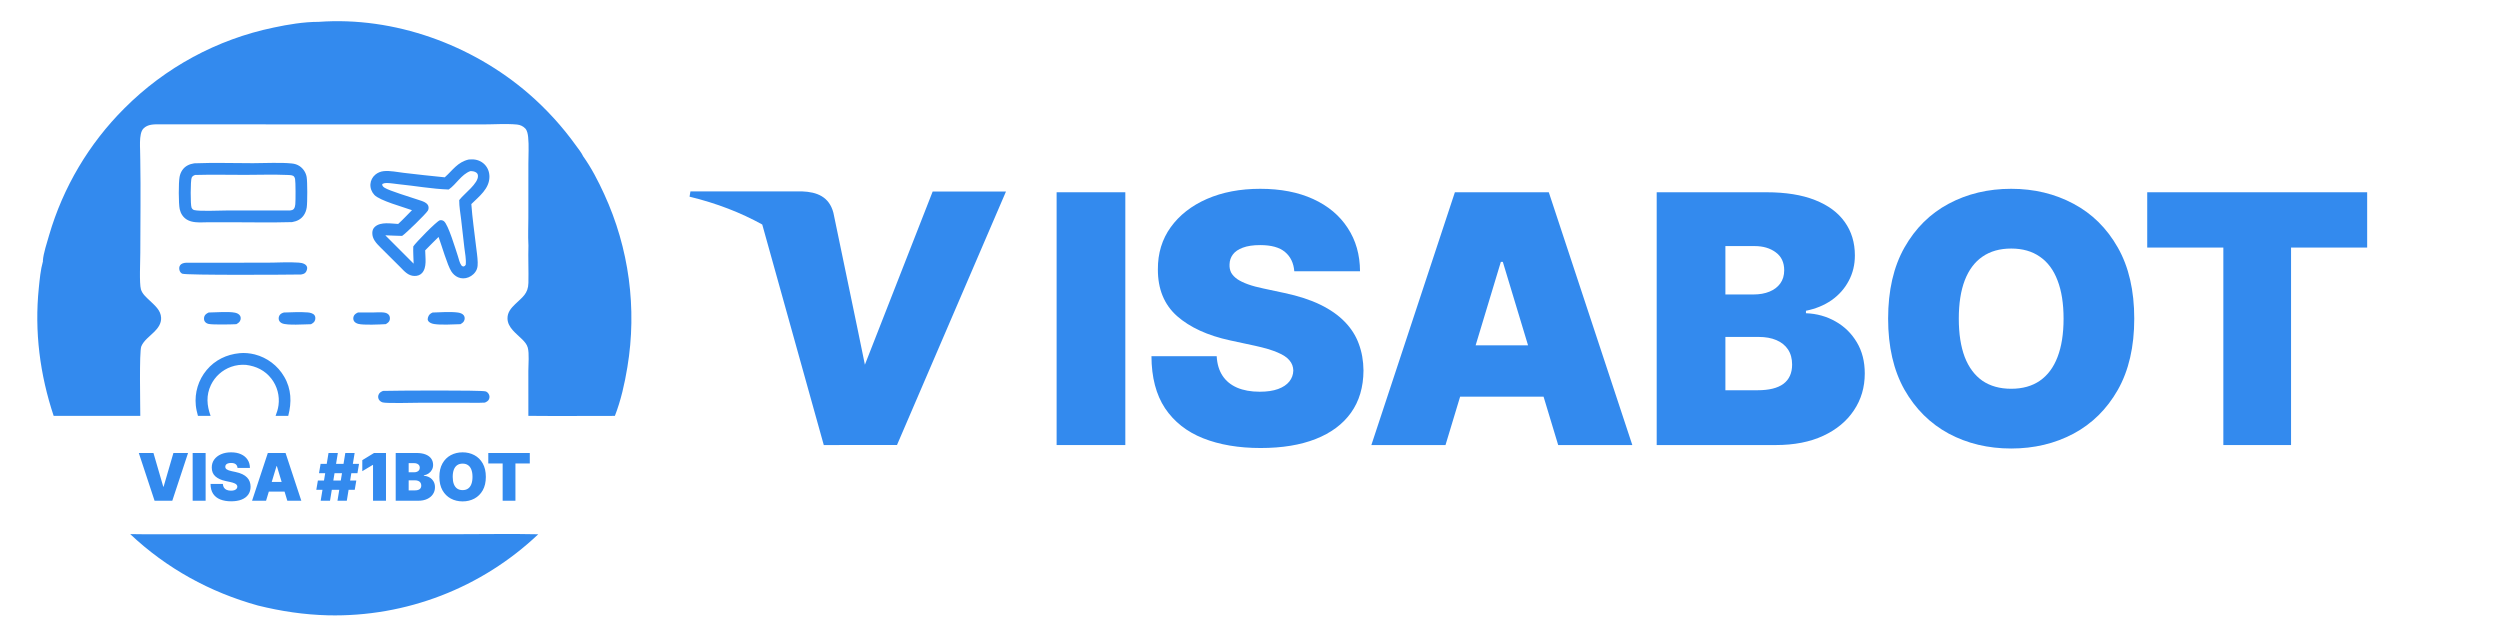
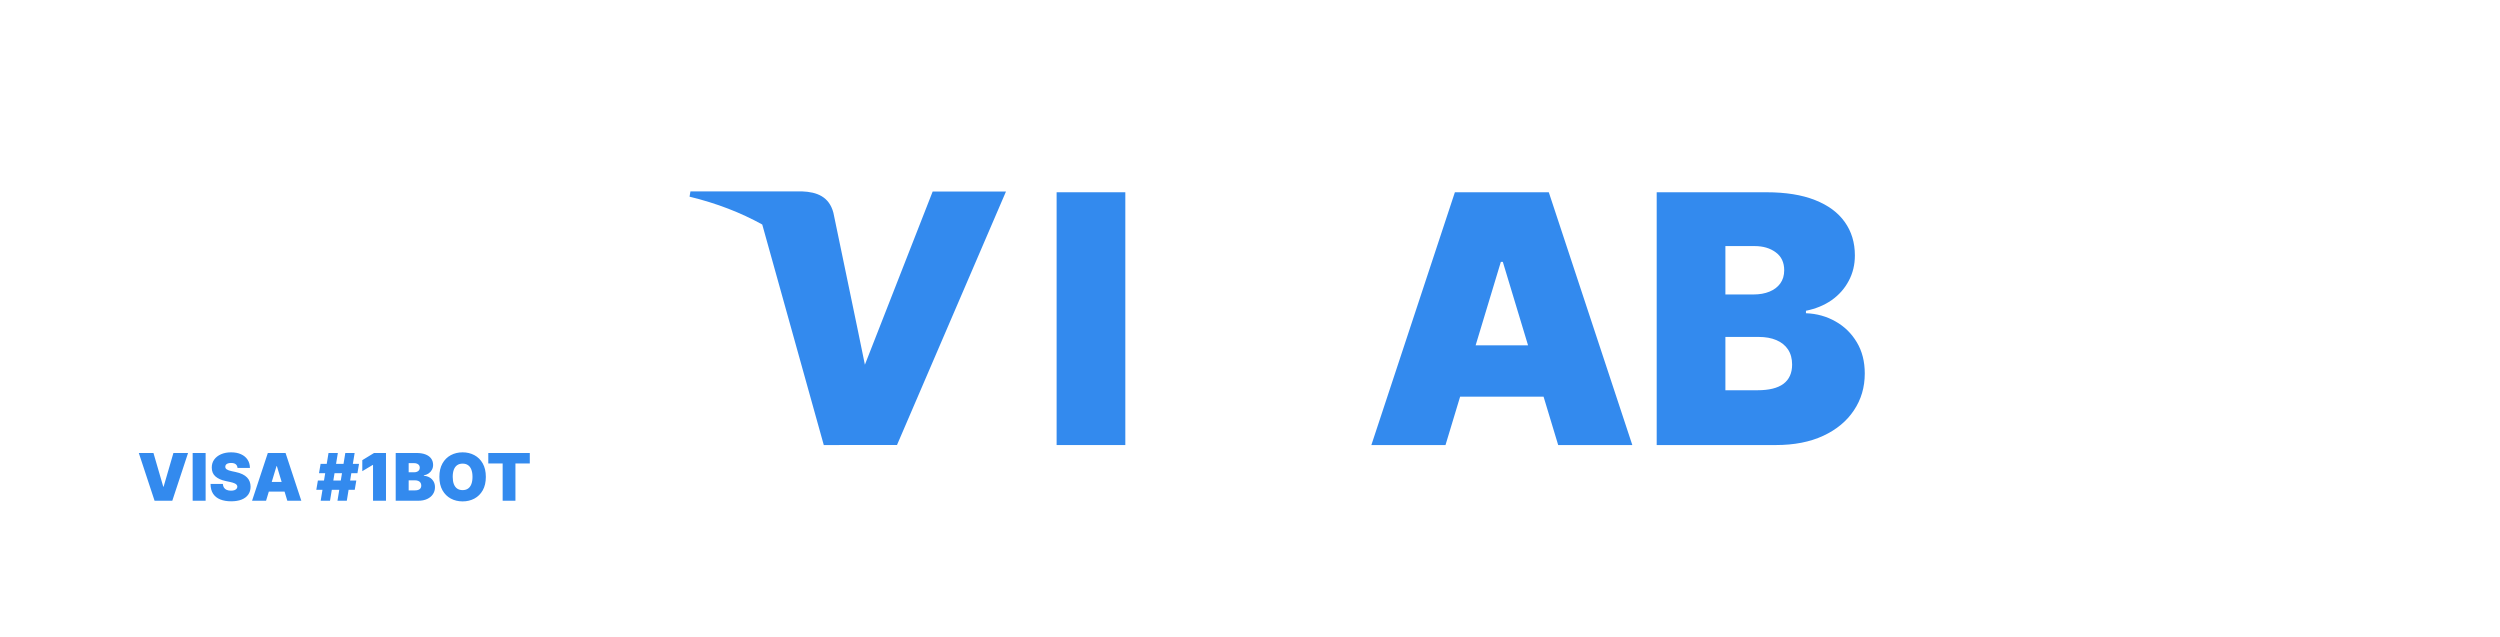
<svg xmlns="http://www.w3.org/2000/svg" width="3350" height="854" viewBox="0 0 3350 854" fill="none">
  <path fill-rule="evenodd" clip-rule="evenodd" d="M1021.42 300.863C992.908 285.057 960.378 272.351 924 263.545L925.184 256.466H1074.73C1094.87 257.217 1111.15 263.646 1116.77 285.19L1149.28 441.524C1149.28 441.518 1149.28 441.53 1149.28 441.524L1158.96 488.691L1249.76 256.677H1348L1201.99 596.256L1103.87 596.369L1021.42 300.863Z" fill="#338AEE" />
  <path d="M1507.93 257.631V596.369H1415.87V257.631H1507.93Z" fill="#338AEE" />
-   <path d="M1734.35 363.487C1733.47 352.46 1729.33 343.859 1721.93 337.684C1714.65 331.51 1703.55 328.422 1688.65 328.422C1679.16 328.422 1671.38 329.58 1665.31 331.895C1659.35 334.101 1654.93 337.133 1652.06 340.992C1649.19 344.852 1647.7 349.262 1647.59 354.224C1647.37 358.304 1648.09 361.998 1649.74 365.306C1651.51 368.504 1654.27 371.426 1658.02 374.072C1661.77 376.608 1666.58 378.924 1672.43 381.019C1678.28 383.114 1685.23 384.989 1693.29 386.643L1721.1 392.597C1739.87 396.567 1755.93 401.804 1769.29 408.31C1782.64 414.816 1793.57 422.479 1802.07 431.3C1810.57 440.011 1816.8 449.825 1820.78 460.741C1824.86 471.658 1826.96 483.567 1827.07 496.468C1826.96 518.741 1821.38 537.597 1810.35 553.034C1799.31 568.471 1783.52 580.215 1762.99 588.264C1742.57 596.314 1718.01 600.338 1689.31 600.338C1659.84 600.338 1634.12 595.983 1612.16 587.272C1590.3 578.561 1573.3 565.163 1561.16 547.08C1549.13 528.886 1543.06 505.62 1542.95 477.281H1630.37C1630.92 487.646 1633.52 496.357 1638.15 503.414C1642.79 510.471 1649.3 515.819 1657.69 519.458C1666.19 523.097 1676.29 524.916 1687.99 524.916C1697.81 524.916 1706.04 523.703 1712.66 521.278C1719.28 518.852 1724.31 515.489 1727.73 511.188C1731.15 506.888 1732.91 501.981 1733.03 496.468C1732.91 491.285 1731.2 486.764 1727.89 482.905C1724.69 478.935 1719.39 475.407 1712 472.319C1704.6 469.122 1694.61 466.144 1682.03 463.388L1648.25 456.11C1618.23 449.605 1594.55 438.743 1577.22 423.527C1560 408.2 1551.45 387.304 1551.56 360.84C1551.45 339.338 1557.19 320.538 1568.78 304.439C1580.48 288.23 1596.65 275.605 1617.29 266.563C1638.04 257.521 1661.83 253 1688.65 253C1716.03 253 1739.7 257.576 1759.68 266.728C1779.66 275.88 1795.06 288.781 1805.88 305.432C1816.8 321.971 1822.32 341.323 1822.43 363.487H1734.35Z" fill="#338AEE" />
  <path d="M1936.97 596.369H1837.62L1949.55 257.631H2075.38L2187.31 596.369H2087.97L2013.79 350.916H2011.14L1936.97 596.369ZM1918.42 462.726H2105.19V531.532H1918.42V462.726Z" fill="#338AEE" />
  <path d="M2219.97 596.369V257.631H2367C2392.82 257.631 2414.51 261.105 2432.06 268.051C2449.73 274.998 2463.03 284.812 2471.97 297.492C2481.02 310.173 2485.54 325.114 2485.54 342.316C2485.54 354.776 2482.78 366.133 2477.27 376.388C2471.86 386.643 2464.24 395.243 2454.42 402.19C2444.59 409.027 2433.11 413.768 2419.98 416.414V419.722C2434.55 420.274 2447.79 423.968 2459.72 430.804C2471.64 437.53 2481.13 446.848 2488.19 458.757C2495.26 470.555 2498.79 484.449 2498.79 500.437C2498.79 518.962 2493.93 535.447 2484.22 549.892C2474.62 564.337 2460.93 575.694 2443.16 583.964C2425.39 592.234 2404.19 596.369 2379.58 596.369H2219.97ZM2312.03 522.932H2355.07C2370.53 522.932 2382.12 520.065 2389.84 514.331C2397.57 508.487 2401.43 499.886 2401.43 488.529C2401.43 480.589 2399.61 473.863 2395.97 468.35C2392.33 462.836 2387.14 458.646 2380.41 455.779C2373.78 452.913 2365.78 451.479 2356.4 451.479H2312.03V522.932ZM2312.03 394.582H2349.78C2357.83 394.582 2364.95 393.314 2371.13 390.778C2377.32 388.241 2382.12 384.603 2385.54 379.861C2389.07 375.01 2390.84 369.11 2390.84 362.163C2390.84 351.688 2387.08 343.694 2379.58 338.181C2372.07 332.557 2362.58 329.745 2351.1 329.745H2312.03V394.582Z" fill="#338AEE" />
-   <path d="M2859.9 427C2859.9 464.711 2852.56 496.523 2837.88 522.435C2823.2 548.238 2803.38 567.81 2778.44 581.152C2753.49 594.384 2725.68 601 2694.99 601C2664.08 601 2636.16 594.329 2611.21 580.987C2586.38 567.534 2566.62 547.907 2551.94 522.105C2537.37 496.192 2530.08 464.49 2530.08 427C2530.08 389.289 2537.37 357.532 2551.94 331.73C2566.62 305.817 2586.38 286.245 2611.21 273.013C2636.16 259.671 2664.08 253 2694.99 253C2725.68 253 2753.49 259.671 2778.44 273.013C2803.38 286.245 2823.2 305.817 2837.88 331.73C2852.56 357.532 2859.9 389.289 2859.9 427ZM2765.19 427C2765.19 406.711 2762.49 389.62 2757.08 375.726C2751.78 361.722 2743.89 351.137 2733.4 343.97C2723.03 336.692 2710.22 333.053 2694.99 333.053C2679.76 333.053 2666.9 336.692 2656.41 343.97C2646.04 351.137 2638.14 361.722 2632.74 375.726C2627.44 389.62 2624.79 406.711 2624.79 427C2624.79 447.289 2627.44 464.435 2632.74 478.439C2638.14 492.333 2646.04 502.918 2656.41 510.196C2666.9 517.363 2679.76 520.947 2694.99 520.947C2710.22 520.947 2723.03 517.363 2733.4 510.196C2743.89 502.918 2751.78 492.333 2757.08 478.439C2762.49 464.435 2765.19 447.289 2765.19 427Z" fill="#338AEE" />
-   <path d="M2877.28 331.73V257.631H3172V331.73H3070.01V596.369H2979.28V331.73H2877.28Z" fill="#338AEE" />
  <g clip-path="url(#clip0_7_85)">
-     <path d="M616.142 715.805C651.141 715.805 686.24 715.166 721.223 715.929C645.359 787.883 544.122 826.92 439.59 824.53C407.524 823.724 376.702 819.097 345.593 811.403C281.073 793.466 223.267 761.659 174.457 715.69C203.925 716.278 233.499 715.794 262.977 715.791L616.142 715.805ZM427.008 29.287C528.175 21.918 632.312 59.697 708.552 125.656C732.335 146.292 753.616 169.647 771.961 195.239C774.943 199.384 778.937 204.24 781.141 208.887L781.349 209.336C792.471 224.839 801.649 242.699 809.58 260.023C842.95 332.504 853.78 413.334 840.67 492.042C837.08 513.864 832 536.661 823.93 557.301C785.3 557.261 746.631 557.651 708.006 557.239L707.981 496.853C707.98 488.044 709.359 473.908 707.213 465.824C706.047 461.429 702.875 457.865 699.738 454.731C691.848 446.849 680.138 438.925 680.039 426.659C679.972 418.385 684.943 412.784 690.525 407.38C700.001 398.206 707.748 393.599 708.071 379.094C708.446 362.285 707.563 345.428 708.105 328.625L708.039 327.483C707.398 315.668 707.989 303.5 707.993 291.665L708.021 219.44C708.023 207.748 708.919 195.231 707.721 183.647C707.341 179.972 706.501 174.935 703.859 172.151C700.914 169.049 697.031 167.295 692.811 166.882C678.844 165.514 660.667 166.736 646.26 166.737L214.497 166.609C206.683 166.589 197.999 166.188 192.109 172.356C185.39 179.393 188.19 200.518 187.896 210.258L187.972 214.263C188.717 255.655 188.017 297.185 188.004 338.584C188 349.169 186.515 379.789 188.854 387.762C190.651 393.888 196.092 398.423 200.522 402.678C207.26 409.153 215.502 415.68 215.887 425.831C216.179 433.499 212.028 439.259 206.897 444.449C201.107 450.307 192.473 456.385 189.342 464.128C186.43 471.333 188.034 543.474 187.99 557.276L71.905 557.286C53.441 501.67 46.029 444.318 52.002 385.868C53.198 374.171 54.331 361.44 57.551 350.115L57.509 349.614C57.495 349.447 57.485 349.28 57.492 349.113C57.869 340.576 63.29 323.754 65.805 315.179C84.557 250.952 119.223 192.499 166.588 145.24C221.277 90.337 290.865 52.677 366.739 36.919C386.1 32.776 407.179 29.258 427.008 29.287ZM321.068 473.259C327.728 472.594 334.943 473.315 341.424 474.931C358.034 479.201 372.233 489.964 380.83 504.804C390.551 521.418 390.986 539.048 386.243 557.264L369.287 557.274C371.069 552.622 372.524 548.079 373.188 543.124C374.919 530.455 371.509 517.62 363.719 507.481C355.167 496.407 343.409 490.673 329.722 488.95C322.944 488.388 316.124 489.27 309.713 491.538C297.821 495.766 288.081 504.526 282.623 515.907C276.04 529.748 277.127 543.243 282.207 557.301L265.253 557.277C263.96 552.638 262.871 548.062 262.391 543.26C260.629 526.167 265.846 509.086 276.858 495.895C288.091 482.368 303.74 474.931 321.068 473.259ZM513.249 523.813C526.846 523.352 644.817 522.614 650.777 524.465C652.691 525.06 654.216 526.662 655.086 528.431C656.145 530.585 656.203 532.626 655.294 534.865C654.306 537.298 651.963 538.479 649.718 539.494C639.803 540.018 629.636 539.62 619.7 539.628L563.555 539.659C555.244 539.662 518.113 540.769 512.717 539.214C510.565 538.593 508.33 536.941 507.415 534.852C506.583 532.953 506.481 530.929 507.253 528.994C508.4 526.123 510.532 524.955 513.249 523.813ZM500.073 418.708C504.768 418.657 509.762 418.156 514.424 418.764C517.108 419.115 519.988 420.112 521.465 422.544C522.551 424.332 522.753 426.983 522.161 428.986C521.376 431.641 519.177 433.002 516.942 434.356C508.738 434.834 487.257 435.847 480.147 434.003C477.919 433.425 475.229 432.084 474.159 429.913C473.236 428.039 473.18 425.985 473.858 424.02C474.844 421.164 477.132 419.959 479.682 418.724C486.474 418.603 493.278 418.78 500.073 418.708ZM380.383 418.763C390.802 418.476 402.027 417.804 412.389 418.653C415.386 418.899 419.691 419.828 421.511 422.52C422.727 424.317 422.74 426.59 422.258 428.653C421.564 431.627 419.212 433.069 416.733 434.45C408.27 434.519 384.58 436.317 377.908 433.199C376.044 432.328 374.418 430.906 373.759 428.905C373.123 426.97 373.409 424.563 374.409 422.796C375.753 420.42 377.894 419.528 380.383 418.763ZM579.597 418.787C589.54 418.429 604.313 417.453 613.843 418.834C616.504 419.22 620.04 420.365 621.58 422.769C622.734 424.574 622.927 426.573 622.383 428.622C621.589 431.614 619.476 432.898 616.988 434.403C607.591 434.691 590.355 435.679 581.669 434.185C578.781 433.689 575.202 432.545 573.675 429.8C572.892 428.39 573.024 426.948 573.473 425.465C574.561 421.866 576.273 420.323 579.597 418.787ZM279.621 418.756C289.184 418.645 306.114 417.202 314.853 418.993C317.513 419.538 320.384 420.779 321.775 423.257C322.672 424.855 322.725 426.83 322.248 428.57C321.427 431.553 319.187 432.995 316.629 434.414C310.667 434.772 284.664 435.279 279.568 434.075C277.22 433.52 275.305 432.444 274.1 430.273C273.172 428.604 273.207 425.986 273.764 424.21C274.656 421.368 277.113 419.99 279.621 418.756ZM632.118 213.561C638.566 213.437 644.816 215.717 649.378 220.362C653.736 224.8 655.882 230.746 655.848 236.922C655.758 252.946 642.001 263.17 631.589 273.466C632.897 292.079 635.691 310.754 637.819 329.306C638.656 336.61 639.905 344.078 640.116 351.418C640.207 354.577 640.071 357.956 638.878 360.917C636.91 365.8 632.607 369.714 627.751 371.632C623.237 373.416 618.247 373.549 613.775 371.578C609.989 369.911 606.898 367.025 604.706 363.542C599.285 354.935 591.907 328.9 587.664 317.518C581.589 323.382 575.706 329.477 569.748 335.464C569.803 344.93 572.475 358.534 565.374 366.021C562.705 368.837 558.983 369.898 555.179 369.785C547.107 369.545 542.028 363.764 536.831 358.386L509.76 331.457C504.315 326.009 498.677 320.275 498.89 311.973C498.974 308.692 500.027 305.948 502.537 303.77C510.401 296.944 523.897 299.644 533.551 300.103C539.955 294.278 545.935 287.791 552.055 281.656C540.472 277.409 508.877 268.898 501.635 261.16C498.029 257.306 496 252.069 496.357 246.776C496.724 241.815 499.096 237.218 502.924 234.042C506.102 231.397 510 229.762 514.114 229.347C522.643 228.414 532.411 230.651 540.972 231.609C559.288 233.658 577.617 235.946 595.971 237.603C606.839 227.942 613.049 217.234 628.081 213.746C629.423 213.641 630.77 213.58 632.118 213.561ZM356.556 352.008C370.318 352.052 386.793 350.863 400.258 351.907C402.882 352.11 405.551 352.522 407.9 353.779C409.704 354.743 411.091 356.128 411.525 358.205C411.94 360.187 410.931 363.107 409.752 364.723C408.169 366.895 405.875 367.348 403.414 367.835C386.771 368.144 249.305 368.983 244.238 366.744C242.36 365.915 241.122 364.192 240.56 362.268C239.914 360.057 239.946 357.518 241.309 355.574C243.265 352.781 246.39 352.312 249.538 352.049L356.556 352.008ZM638.372 231.371C636.259 229.64 632.758 229.206 630.125 229.323C618.141 233.843 611.547 246.758 601.284 253.953C578.967 253.212 556.38 249.046 534.126 246.85C528.932 246.337 523.411 245.277 518.219 245.21C516.186 245.184 514.655 245.495 512.785 246.259L512.06 247.324C512.465 249.388 513.638 250.46 515.33 251.567C521.634 255.686 550.395 264.236 559.015 267.246C562.735 268.545 568.049 269.827 571.16 272.283C572.537 273.37 573.59 274.668 574.052 276.391C574.576 278.344 574.329 280.619 573.266 282.349C570.435 286.954 543.393 313.274 538.8 316.119C531.292 315.986 523.802 315.575 516.299 315.304L554.276 353.316C554.11 345.713 553.455 337.848 553.781 330.27C556.601 325.594 585.257 296.195 589.391 295.184C591.367 294.701 593.246 295.235 594.846 296.419C600.611 300.687 610.632 334.407 613.577 343.259C614.786 346.89 615.831 352.383 618.187 355.435C619.321 356.903 619.685 356.852 621.411 357.109C622.942 356.36 623.16 356.216 624.083 354.793C624.853 347.429 623.116 339.176 622.229 331.854L617.943 294.265C616.928 285.708 615.301 276.811 615.345 268.202C615.501 267.995 615.653 267.784 615.811 267.579C622.011 259.513 641.32 245.649 640.442 235.397C640.291 233.629 639.755 232.504 638.372 231.371ZM338.959 218.673C354.291 218.67 376.552 217.473 391.169 219.069C394.985 219.485 398.232 220.439 401.452 222.595C406.41 225.952 409.811 231.16 410.894 237.049C412.014 242.999 411.989 271.776 411.018 278.021C410.445 281.71 409.268 285.182 407.162 288.286C403.347 293.914 397.892 296.514 391.351 297.621C363.329 298.442 335.124 297.8 307.083 297.796L279.075 297.821C273.428 297.86 267.501 298.287 261.882 297.728C257.855 297.327 253.973 296.408 250.472 294.31C245.29 291.206 242.067 286.046 240.796 280.215C239.209 272.929 239.18 244.632 240.628 237.057C241.252 233.792 242.429 230.657 244.328 227.915C248.166 222.372 253.844 219.855 260.319 218.839C286.397 217.801 312.846 218.679 338.959 218.673ZM385.126 234.453C366.341 233.62 347.203 234.319 328.381 234.335C306.117 234.354 283.702 233.803 261.46 234.45C259.387 235.25 257.788 235.937 256.819 238.129C255.181 241.838 255.083 274.936 256.702 278.307C257.436 279.835 258.486 281.047 260.189 281.482C267.536 283.361 293.38 282.095 302.502 282.071L388.691 282.014C390.612 281.748 392.349 281.559 393.691 279.962C395.113 278.271 395.474 275.89 395.707 273.768C396.206 269.211 396.189 243.496 395.396 239.668C395.101 238.246 394.297 236.517 393.022 235.734C391.029 234.51 387.462 234.557 385.126 234.453Z" fill="#338AEE" />
    <path d="M205.625 607L218.75 652.125H219.25L232.375 607H252L230.875 671H207.125L186 607H205.625ZM275.539 607V671H258.164V607H275.539ZM318.273 627C318.107 624.917 317.326 623.292 315.93 622.125C314.555 620.958 312.461 620.375 309.648 620.375C307.857 620.375 306.388 620.594 305.242 621.031C304.117 621.448 303.284 622.021 302.742 622.75C302.201 623.479 301.919 624.312 301.898 625.25C301.857 626.021 301.992 626.719 302.305 627.344C302.638 627.948 303.159 628.5 303.867 629C304.576 629.479 305.482 629.917 306.586 630.312C307.69 630.708 309.003 631.062 310.523 631.375L315.773 632.5C319.315 633.25 322.346 634.24 324.867 635.469C327.388 636.698 329.451 638.146 331.055 639.813C332.659 641.458 333.836 643.312 334.586 645.375C335.357 647.437 335.753 649.687 335.773 652.125C335.753 656.333 334.701 659.896 332.617 662.812C330.534 665.729 327.555 667.948 323.68 669.469C319.826 670.99 315.19 671.75 309.773 671.75C304.211 671.75 299.357 670.927 295.211 669.281C291.086 667.635 287.878 665.104 285.586 661.687C283.315 658.25 282.169 653.854 282.148 648.5H298.648C298.753 650.458 299.242 652.104 300.117 653.437C300.992 654.771 302.221 655.781 303.805 656.469C305.409 657.156 307.315 657.5 309.523 657.5C311.378 657.5 312.93 657.271 314.18 656.812C315.43 656.354 316.378 655.719 317.023 654.906C317.669 654.094 318.003 653.167 318.023 652.125C318.003 651.146 317.68 650.292 317.055 649.562C316.451 648.812 315.451 648.146 314.055 647.562C312.659 646.958 310.773 646.396 308.398 645.875L302.023 644.5C296.357 643.271 291.888 641.219 288.617 638.344C285.367 635.448 283.753 631.5 283.773 626.5C283.753 622.437 284.836 618.885 287.023 615.844C289.232 612.781 292.284 610.396 296.18 608.687C300.096 606.979 304.586 606.125 309.648 606.125C314.815 606.125 319.284 606.99 323.055 608.719C326.826 610.448 329.732 612.885 331.773 616.031C333.836 619.156 334.878 622.812 334.898 627H318.273ZM356.516 671H337.766L358.891 607H382.641L403.766 671H385.016L371.016 624.625H370.516L356.516 671ZM353.016 645.75H388.266V658.75H353.016V645.75ZM452.211 671L462.711 607H475.211L464.711 671H452.211ZM423.836 656.375L425.961 643.875H477.461L475.336 656.375H423.836ZM429.711 671L440.211 607H452.711L442.211 671H429.711ZM427.461 634.125L429.586 621.625H481.086L478.961 634.125H427.461ZM517.227 607V671H499.852V623H499.477L485.477 631.375V616.625L501.227 607H517.227ZM530.242 671V607H557.992C562.867 607 566.961 607.656 570.273 608.969C573.607 610.281 576.117 612.135 577.805 614.531C579.513 616.927 580.367 619.75 580.367 623C580.367 625.354 579.846 627.5 578.805 629.437C577.784 631.375 576.346 633 574.492 634.312C572.638 635.604 570.471 636.5 567.992 637V637.625C570.742 637.729 573.242 638.427 575.492 639.719C577.742 640.99 579.534 642.75 580.867 645C582.201 647.229 582.867 649.854 582.867 652.875C582.867 656.375 581.951 659.49 580.117 662.219C578.305 664.948 575.721 667.094 572.367 668.656C569.013 670.219 565.013 671 560.367 671H530.242ZM547.617 657.125H555.742C558.659 657.125 560.846 656.583 562.305 655.5C563.763 654.396 564.492 652.771 564.492 650.625C564.492 649.125 564.148 647.854 563.461 646.812C562.773 645.771 561.794 644.979 560.523 644.437C559.273 643.896 557.763 643.625 555.992 643.625H547.617V657.125ZM547.617 632.875H554.742C556.263 632.875 557.607 632.635 558.773 632.156C559.94 631.677 560.846 630.99 561.492 630.094C562.159 629.177 562.492 628.062 562.492 626.75C562.492 624.771 561.784 623.26 560.367 622.219C558.951 621.156 557.159 620.625 554.992 620.625H547.617V632.875ZM651.023 639C651.023 646.125 649.638 652.135 646.867 657.031C644.096 661.906 640.357 665.604 635.648 668.125C630.94 670.625 625.69 671.875 619.898 671.875C614.065 671.875 608.794 670.615 604.086 668.094C599.398 665.552 595.669 661.844 592.898 656.969C590.148 652.073 588.773 646.083 588.773 639C588.773 631.875 590.148 625.875 592.898 621C595.669 616.104 599.398 612.406 604.086 609.906C608.794 607.385 614.065 606.125 619.898 606.125C625.69 606.125 630.94 607.385 635.648 609.906C640.357 612.406 644.096 616.104 646.867 621C649.638 625.875 651.023 631.875 651.023 639ZM633.148 639C633.148 635.167 632.638 631.937 631.617 629.312C630.617 626.667 629.128 624.667 627.148 623.312C625.19 621.937 622.773 621.25 619.898 621.25C617.023 621.25 614.596 621.937 612.617 623.312C610.659 624.667 609.169 626.667 608.148 629.312C607.148 631.937 606.648 635.167 606.648 639C606.648 642.833 607.148 646.073 608.148 648.719C609.169 651.344 610.659 653.344 612.617 654.719C614.596 656.073 617.023 656.75 619.898 656.75C622.773 656.75 625.19 656.073 627.148 654.719C629.128 653.344 630.617 651.344 631.617 648.719C632.638 646.073 633.148 642.833 633.148 639ZM654.305 621V607H709.93V621H690.68V671H673.555V621H654.305Z" fill="#338AEE" />
  </g>
  <defs>
    <clipPath id="clip0_7_85">
      <rect width="798" height="797" fill="white" transform="translate(49 28)" />
    </clipPath>
  </defs>
</svg>